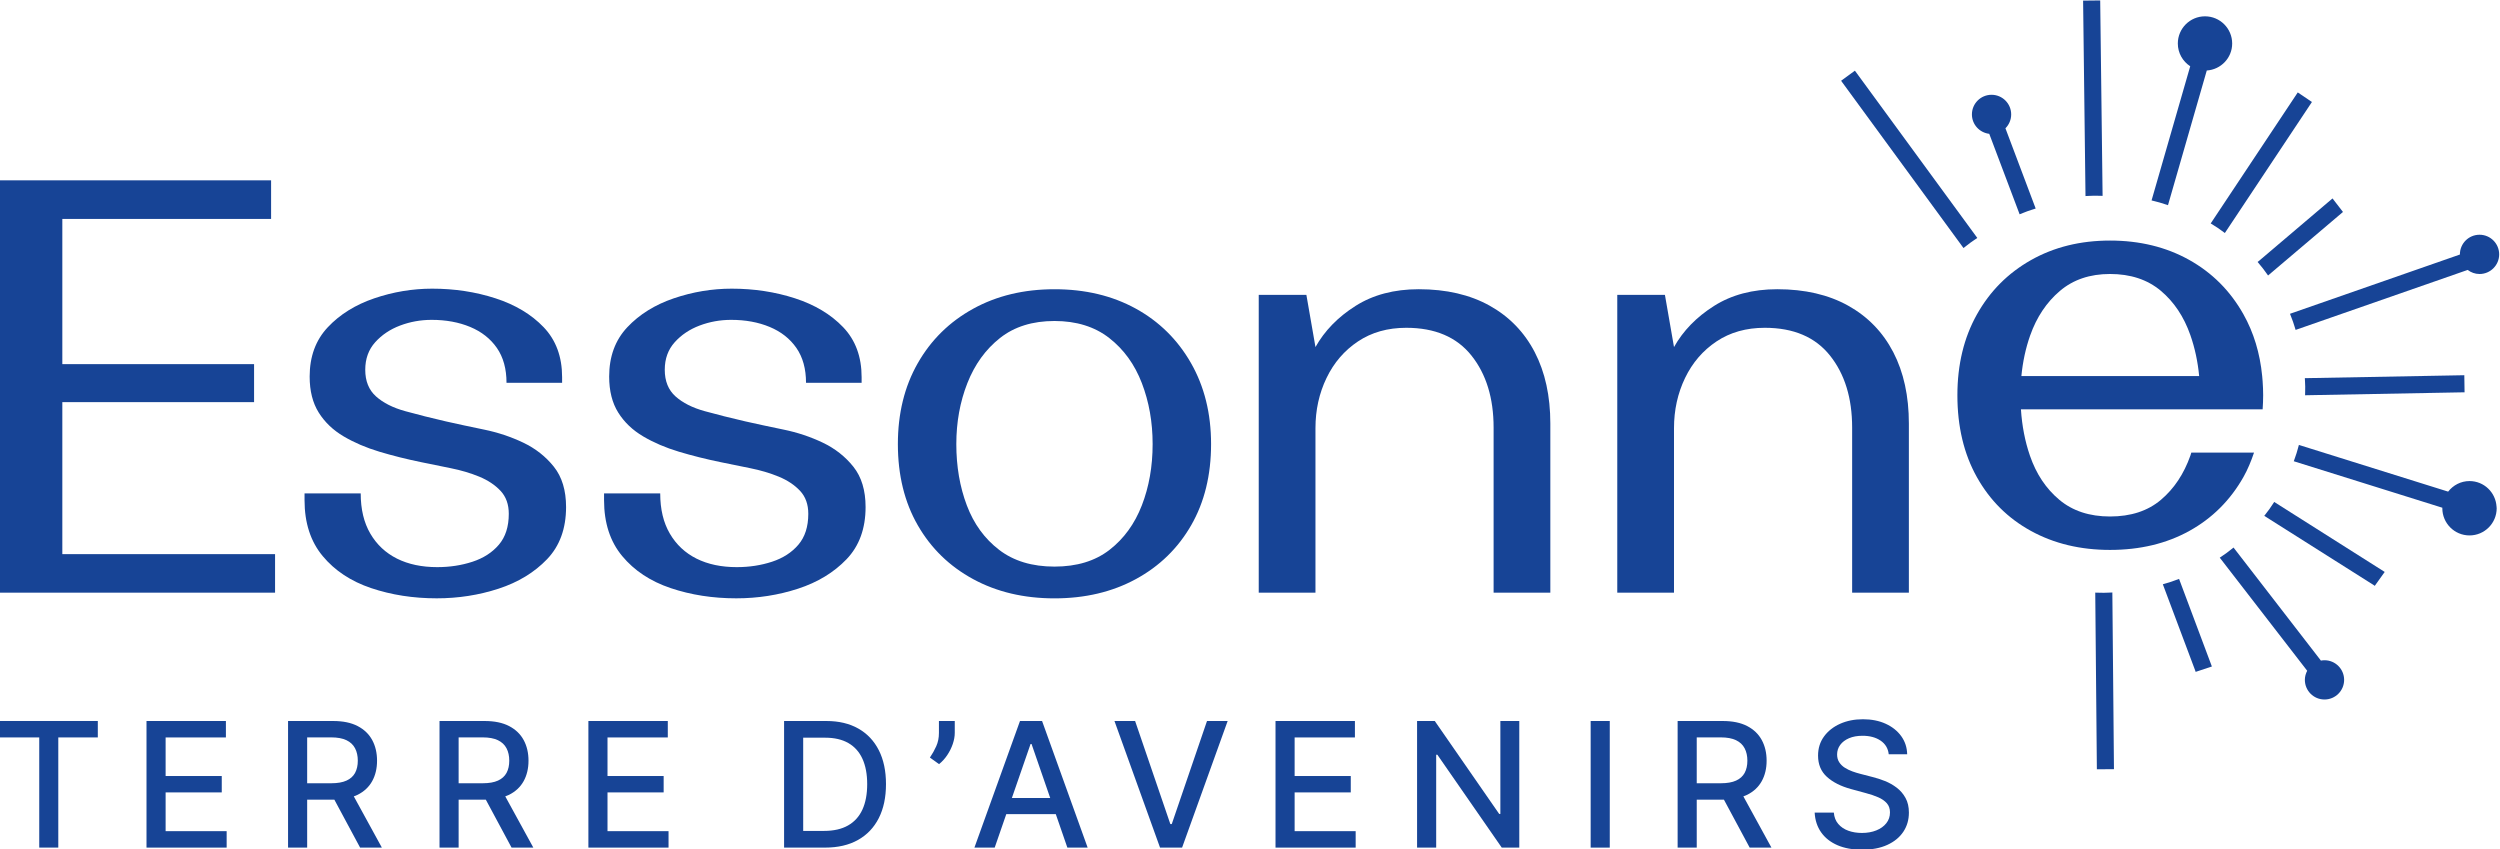
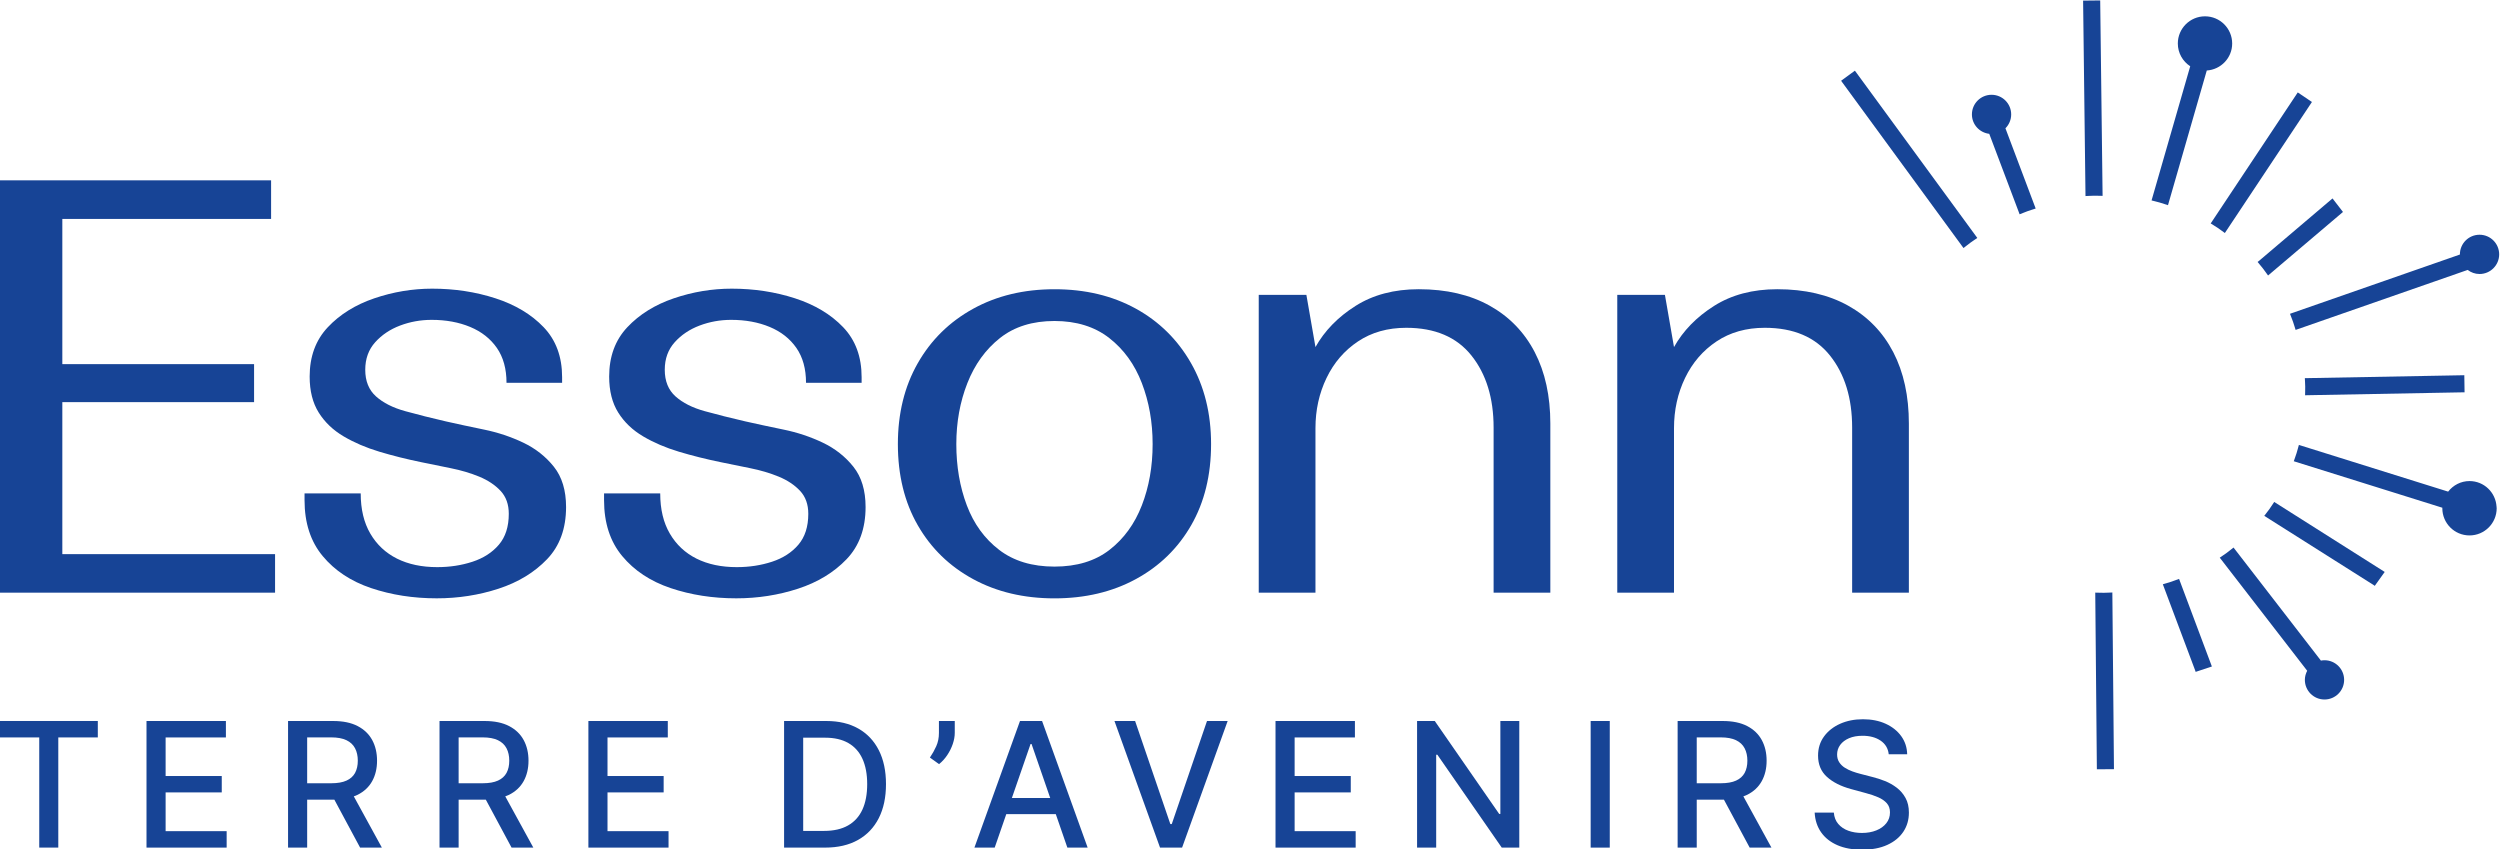
<svg xmlns="http://www.w3.org/2000/svg" xmlns:ns1="http://www.inkscape.org/namespaces/inkscape" xmlns:ns2="http://sodipodi.sourceforge.net/DTD/sodipodi-0.dtd" width="800" height="271.83" ns1:version="1.2 (dc2aeda, 2022-05-15)" ns2:docname="Logo Département Esssonne - 2022.svg" viewBox="0 0 800 271.83">
  <defs>
    <clipPath id="clipPath742">
      <path d="m-416.89-308.08h841.89v595.28h-841.89z" />
    </clipPath>
    <clipPath id="clipPath750">
      <path d="m-608.77-291.05h841.89v595.28h-841.89z" />
    </clipPath>
  </defs>
  <g transform="matrix(1.333 0 0 -1.333 -239.06 526.81)" fill="#174496" ns1:groupmode="layer" ns1:label="Logo Département Esssonne - 2022">
    <g>
      <path d="m179.29 218.18v3.947h23.53v-3.947h-9.486v-26.445h-4.572v26.445z" />
      <path d="m214.51 191.73v30.392h19.06v-3.947h-14.473v-9.26h13.477v-3.933h-13.477v-9.305h14.652v-3.947z" />
      <path d="m271.01 191.73-6.736 12.298c0.311 0.116 0.624 0.231 0.911 0.374 1.558 0.782 2.725 1.877 3.504 3.287 0.776 1.41 1.165 3.045 1.165 4.905 0 1.87-0.387 3.519-1.158 4.949-0.773 1.429-1.939 2.549-3.497 3.361-1.559 0.811-3.516 1.216-5.871 1.216h-10.837v-30.392h4.587v11.502h6.236c0.1 0 0.19 0.011 0.289 0.012l6.183-11.514zm-17.932 26.46h5.759c1.514 0 2.739-0.225 3.674-0.676 0.936-0.449 1.624-1.095 2.063-1.936 0.442-0.841 0.661-1.836 0.661-2.982 0-1.138-0.218-2.112-0.652-2.924-0.436-0.811-1.121-1.429-2.056-1.854-0.936-0.426-2.145-0.639-3.63-0.639h-5.819z" />
      <path d="m307.37 191.73-6.737 12.298c0.312 0.116 0.625 0.231 0.911 0.374 1.559 0.782 2.727 1.877 3.505 3.287 0.776 1.41 1.164 3.045 1.164 4.905 0 1.87-0.386 3.519-1.158 4.949-0.772 1.429-1.937 2.549-3.495 3.361-1.559 0.811-3.516 1.216-5.872 1.216h-10.836v-30.392h4.587v11.502h6.236c0.1 0 0.19 0.011 0.289 0.012l6.183-11.514zm-17.932 26.46h5.759c1.514 0 2.739-0.225 3.674-0.676 0.936-0.449 1.624-1.095 2.063-1.936 0.441-0.841 0.661-1.836 0.661-2.982 0-1.138-0.218-2.112-0.652-2.924-0.437-0.811-1.121-1.429-2.057-1.854-0.935-0.426-2.145-0.639-3.629-0.639h-5.819z" />
      <path d="m320.59 191.73v30.392h19.06v-3.947h-14.473v-9.26h13.478v-3.933h-13.478v-9.305h14.652v-3.947z" />
      <path d="m377.41 191.73h-9.842v30.392h10.154c2.978 0 5.537-0.606 7.673-1.817 2.138-1.212 3.778-2.948 4.921-5.209 1.144-2.26 1.715-4.969 1.715-8.125 0-3.166-0.575-5.887-1.728-8.162-1.153-2.275-2.82-4.024-4.996-5.245-2.177-1.223-4.81-1.833-7.897-1.833m-5.255 4.007h5.003c2.316 0 4.241 0.437 5.774 1.313 1.535 0.876 2.681 2.147 3.444 3.813 0.762 1.668 1.143 3.703 1.143 6.107 0 2.384-0.379 4.407-1.136 6.07-0.756 1.662-1.882 2.922-3.377 3.784-1.496 0.86-3.35 1.291-5.567 1.291h-5.285z" />
      <path d="m408.54 222.13v-2.849c0-0.841-0.157-1.724-0.468-2.65-0.312-0.924-0.75-1.812-1.314-2.663s-1.226-1.584-1.989-2.197l-2.197 1.574c0.584 0.851 1.09 1.755 1.521 2.716 0.431 0.958 0.646 2.018 0.646 3.176v2.893z" />
      <path d="m435.57 191.73h4.87l-10.94 30.392h-5.301l-10.94-30.392h4.868l2.784 8.043h11.879zm-13.322 11.902 4.489 12.97h0.237l4.482-12.97z" />
      <path d="m451.83 222.13 8.462-24.752h0.34l8.462 24.752h4.959l-10.94-30.392h-5.299l-10.941 30.392z" />
      <path d="m485.54 191.73v30.392h19.06v-3.947h-14.473v-9.26h13.478v-3.933h-13.478v-9.305h14.652v-3.947z" />
      <path d="m544.06 222.13v-30.392h-4.216l-15.453 22.289h-0.281v-22.289h-4.587v30.392h4.245l15.468-22.319h0.281v22.319z" />
      <path d="m565.78 191.73h-4.587v30.392h4.587z" />
      <path d="m604.59 191.73-6.737 12.298c0.312 0.116 0.625 0.231 0.911 0.374 1.559 0.782 2.727 1.877 3.504 3.287s1.165 3.045 1.165 4.905c0 1.87-0.386 3.519-1.158 4.949-0.772 1.429-1.937 2.549-3.495 3.361-1.559 0.811-3.516 1.216-5.872 1.216h-10.836v-30.392h4.587v11.502h6.236c0.1 0 0.19 0.011 0.289 0.012l6.183-11.514zm-17.932 26.46h5.759c1.514 0 2.739-0.225 3.674-0.676 0.936-0.449 1.624-1.095 2.063-1.936 0.441-0.841 0.661-1.836 0.661-2.982 0-1.138-0.218-2.112-0.652-2.924-0.436-0.811-1.122-1.429-2.057-1.854-0.935-0.426-2.145-0.639-3.63-0.639h-5.818z" />
      <path d="m632.75 214.14c-0.158 1.405-0.811 2.495-1.959 3.273-1.148 0.776-2.592 1.165-4.335 1.165-1.247 0-2.325-0.196-3.236-0.586-0.911-0.392-1.615-0.925-2.116-1.603-0.499-0.678-0.748-1.447-0.748-2.307 0-0.722 0.169-1.346 0.512-1.87 0.341-0.525 0.791-0.962 1.351-1.313 0.558-0.352 1.16-0.644 1.803-0.876 0.644-0.233 1.262-0.422 1.855-0.572l2.969-0.771c0.969-0.237 1.964-0.559 2.984-0.964 1.02-0.406 1.966-0.941 2.836-1.603 0.87-0.663 1.576-1.484 2.115-2.464 0.54-0.979 0.81-2.151 0.81-3.517 0-1.721-0.443-3.249-1.329-4.586-0.886-1.335-2.167-2.389-3.845-3.16-1.678-0.772-3.703-1.158-6.079-1.158-2.276 0-4.245 0.361-5.907 1.083-1.663 0.722-2.964 1.749-3.904 3.079s-1.46 2.912-1.559 4.741h4.603c0.088-1.098 0.447-2.011 1.076-2.738 0.628-0.727 1.434-1.267 2.42-1.617 0.984-0.352 2.066-0.527 3.243-0.527 1.296 0 2.453 0.206 3.466 0.616 1.015 0.411 1.814 0.985 2.397 1.722 0.584 0.737 0.876 1.6 0.876 2.59 0 0.9-0.256 1.637-0.765 2.21-0.509 0.574-1.197 1.049-2.063 1.425-0.865 0.376-1.843 0.707-2.931 0.995l-3.593 0.979c-2.434 0.663-4.362 1.637-5.781 2.924-1.421 1.286-2.131 2.987-2.131 5.105 0 1.751 0.475 3.28 1.425 4.586 0.951 1.306 2.237 2.323 3.86 3.05 1.623 0.727 3.455 1.092 5.493 1.092 2.058 0 3.877-0.362 5.456-1.084 1.579-0.722 2.822-1.715 3.733-2.975 0.911-1.262 1.387-2.708 1.426-4.341z" />
    </g>
    <g>
      <path d="m179.32 252.93v98.978h65.098v-9.257h-50.116v-34.854h46.031v-9.121h-46.031v-36.488h51.07v-9.258z" />
      <path d="m284.32 259.06c2.996 0 5.808 0.43 8.443 1.294 2.632 0.862 4.744 2.223 6.332 4.084 1.589 1.859 2.384 4.334 2.384 7.42 0 2.268-0.66 4.106-1.974 5.513-1.318 1.407-3.02 2.541-5.107 3.405-2.09 0.862-4.381 1.542-6.878 2.041-2.499 0.498-4.835 0.974-7.014 1.429-3.542 0.726-6.901 1.567-10.078 2.52-3.178 0.952-6.038 2.177-8.579 3.675-2.542 1.498-4.542 3.404-5.992 5.718-1.454 2.316-2.18 5.195-2.18 8.645 0 4.811 1.45 8.759 4.358 11.846 2.904 3.084 6.627 5.398 11.168 6.944 4.538 1.542 9.169 2.314 13.892 2.314 5.356 0 10.419-0.772 15.184-2.314 4.767-1.546 8.624-3.86 11.576-6.944 2.95-3.087 4.425-7.08 4.425-11.981v-1.361h-13.346c0 3.357-0.772 6.147-2.314 8.374-1.546 2.223-3.679 3.9-6.402 5.036-2.724 1.135-5.812 1.702-9.261 1.702-2.634 0-5.154-0.455-7.559-1.361-2.406-0.908-4.405-2.247-5.993-4.017s-2.382-3.971-2.382-6.604c0-2.722 0.862-4.856 2.587-6.398 1.723-1.544 4.062-2.723 7.014-3.539 2.95-0.818 6.196-1.634 9.737-2.451 2.812-0.635 5.878-1.294 9.192-1.974 3.314-0.68 6.447-1.726 9.398-3.132 2.948-1.407 5.401-3.335 7.354-5.786 1.951-2.45 2.927-5.673 2.927-9.666 0-5.173-1.521-9.349-4.561-12.526-3.044-3.178-6.926-5.537-11.645-7.079-4.723-1.542-9.67-2.314-14.844-2.314-5.631 0-10.874 0.816-15.731 2.45-4.857 1.634-8.738 4.197-11.642 7.692-2.908 3.493-4.359 7.965-4.359 13.411v1.634h13.483c0-3.812 0.771-7.035 2.316-9.666 1.543-2.634 3.678-4.63 6.401-5.992 2.724-1.361 5.945-2.041 9.67-2.041" />
      <path d="m356.22 259.06c2.996 0 5.808 0.43 8.443 1.294 2.632 0.862 4.744 2.223 6.332 4.084 1.589 1.859 2.384 4.334 2.384 7.42 0 2.268-0.66 4.106-1.974 5.513-1.318 1.407-3.02 2.541-5.107 3.405-2.09 0.862-4.383 1.542-6.878 2.041-2.499 0.498-4.835 0.974-7.014 1.429-3.542 0.726-6.901 1.567-10.077 2.52-3.18 0.952-6.04 2.177-8.58 3.675-2.543 1.498-4.542 3.404-5.993 5.718-1.453 2.316-2.178 5.195-2.178 8.645 0 4.811 1.45 8.759 4.358 11.846 2.904 3.084 6.627 5.398 11.168 6.944 4.538 1.542 9.169 2.314 13.892 2.314 5.356 0 10.417-0.772 15.184-2.314 4.767-1.546 8.624-3.86 11.576-6.944 2.95-3.087 4.425-7.08 4.425-11.981v-1.361h-13.346c0 3.357-0.772 6.147-2.314 8.374-1.547 2.223-3.679 3.9-6.402 5.036-2.724 1.135-5.812 1.702-9.261 1.702-2.634 0-5.154-0.455-7.559-1.361-2.407-0.908-4.405-2.247-5.993-4.017s-2.382-3.971-2.382-6.604c0-2.722 0.86-4.856 2.587-6.398 1.723-1.544 4.062-2.723 7.014-3.539 2.95-0.818 6.196-1.634 9.737-2.451 2.812-0.635 5.878-1.294 9.192-1.974 3.314-0.68 6.446-1.726 9.398-3.132 2.948-1.407 5.401-3.335 7.354-5.786 1.951-2.45 2.927-5.673 2.927-9.666 0-5.173-1.521-9.349-4.561-12.526-3.044-3.178-6.926-5.537-11.645-7.079-4.723-1.542-9.67-2.314-14.844-2.314-5.631 0-10.875 0.816-15.731 2.45-4.857 1.634-8.738 4.197-11.642 7.692-2.908 3.493-4.359 7.965-4.359 13.411v1.634h13.483c0-3.812 0.771-7.035 2.316-9.666 1.543-2.634 3.676-4.63 6.401-5.992 2.724-1.361 5.945-2.041 9.67-2.041" />
      <path transform="matrix(1.224 0 0 1.224 470.07 288.6)" d="m0 0c0-6.082-1.298-11.385-3.895-15.908-2.597-4.525-6.214-8.048-10.849-10.568-4.637-2.523-9.96-3.783-15.969-3.783s-11.333 1.26-15.968 3.783c-4.638 2.52-8.254 6.043-10.851 10.568-2.597 4.523-3.894 9.826-3.894 15.908 0 6.007 1.297 11.291 3.894 15.852 2.597 4.562 6.213 8.122 10.851 10.68 4.635 2.559 9.959 3.838 15.968 3.838s11.312-1.262 15.913-3.782c4.599-2.523 8.215-6.082 10.85-10.68 2.633-4.599 3.95-9.901 3.95-15.908m-49.965 0c0-4.377 0.686-8.382 2.059-12.015 1.372-3.634 3.487-6.546 6.343-8.732 2.855-2.189 6.472-3.282 10.85-3.282 4.377 0 7.974 1.093 10.794 3.282 2.819 2.186 4.933 5.098 6.343 8.732 1.409 3.633 2.114 7.638 2.114 12.015 0 4.3-0.705 8.288-2.114 11.959-1.41 3.671-3.543 6.619-6.399 8.844s-6.437 3.337-10.738 3.337c-4.304 0-7.865-1.112-10.683-3.337-2.82-2.225-4.952-5.173-6.399-8.844-1.446-3.671-2.17-7.659-2.17-11.959" clip-path="url(#clipPath742)" />
      <path d="m495.13 292.42v-39.482h-13.619v71.477h11.439l2.18-12.526c2.18 3.902 5.38 7.192 9.601 9.87 4.222 2.677 9.283 4.017 15.185 4.017 6.626 0 12.301-1.317 17.024-3.948 4.719-2.634 8.329-6.354 10.827-11.164 2.497-4.812 3.745-10.53 3.745-17.155v-40.572h-13.619v39.618c0 7.08-1.771 12.843-5.311 17.29-3.541 4.446-8.763 6.671-15.662 6.671-4.45 0-8.307-1.089-11.576-3.268s-5.789-5.105-7.559-8.781c-1.771-3.676-2.656-7.692-2.656-12.049" />
      <path d="m581.2 292.42v-39.482h-13.619v71.477h11.441l2.178-12.526c2.178 3.902 5.38 7.192 9.601 9.87 4.222 2.677 9.283 4.017 15.185 4.017 6.626 0 12.302-1.317 17.024-3.948 4.72-2.634 8.328-6.354 10.827-11.164 2.495-4.812 3.745-10.53 3.745-17.155v-40.572h-13.619v39.618c0 7.08-1.77 12.843-5.311 17.29-3.541 4.446-8.763 6.671-15.662 6.671-4.45 0-8.307-1.089-11.576-3.268-3.268-2.178-5.788-5.105-7.559-8.781-1.77-3.676-2.656-7.692-2.656-12.049" />
-       <path transform="matrix(1.224 0 0 1.224 704.91 267.75)" d="m0 0c4.485 2.481 8.021 6.001 10.605 10.556 0.852 1.504 1.514 3.124 2.082 4.803h-12.298c-0.063-0.192-0.114-0.39-0.181-0.58-1.27-3.594-3.192-6.483-5.766-8.667-2.576-2.187-5.909-3.279-9.999-3.279-4.021 0-7.337 1.092-9.945 3.279-2.611 2.184-4.534 5.073-5.767 8.667-0.964 2.807-1.547 5.831-1.758 9.068h47.405c0.061 0.905 0.103 1.823 0.103 2.767 0 0.92-0.042 1.818-0.103 2.705l-0.089 1.057c-0.435 4.474-1.655 8.521-3.684 12.128-2.584 4.593-6.137 8.148-10.659 10.668-4.522 2.517-9.69 3.778-15.504 3.778-5.813 0-10.981-1.278-15.503-3.834-4.522-2.555-8.058-6.112-10.606-10.668s-3.821-9.834-3.821-15.834c0-6.151 1.273-11.502 3.821-16.058 2.548-4.555 6.084-8.075 10.606-10.556 4.522-2.483 9.69-3.723 15.503-3.723 5.885 0 11.071 1.24 15.558 3.723m-31.216 38.337c1.27 3.592 3.209 6.501 5.82 8.723 2.608 2.222 5.888 3.334 9.839 3.334 4.021 0 7.335-1.094 9.946-3.278 2.609-2.186 4.549-5.095 5.819-8.723 0.884-2.528 1.453-5.202 1.721-8.017h-34.866c0.269 2.805 0.838 5.46 1.721 7.961" clip-path="url(#clipPath750)" />
    </g>
    <g>
      <path d="m650.7 335.66 0.689 0.541c0.301 0.239 0.602 0.475 0.917 0.707 0.319 0.233 0.641 0.452 0.966 0.671l0.74 0.505-29.175 39.868-0.211 0.285-3.311-2.421 29.168-39.863z" />
      <path d="m680.8 348.18c0.403 0.02 0.805 0.042 1.219 0.044 0.403-2e-3 0.8-2e-3 1.197-0.016l0.873-0.02-0.574 46.912-4.104-0.044 0.575-46.916z" />
      <path d="m697.81 346.58c0.379-0.111 0.749-0.23 1.119-0.352l0.857-0.278 9.313 32.332c3.401 0.224 6.097 3.024 6.097 6.481 0 3.603-2.92 6.524-6.524 6.524-3.603 0-6.524-2.921-6.524-6.524 0-2.292 1.187-4.299 2.975-5.463l-9.179-31.857-0.102-0.352 0.928-0.236c0.348-0.086 0.693-0.171 1.04-0.274" />
      <path d="m710.04 341.57 0.74-0.466c0.326-0.202 0.654-0.405 0.977-0.624 0.345-0.233 0.676-0.474 1.005-0.718l0.677-0.491 20.704 31.155 0.198 0.294-3.4 2.3-20.695-31.144z" />
      <path d="m721.3 332.32 0.581-0.705c0.237-0.285 0.476-0.57 0.706-0.868 0.228-0.296 0.443-0.596 0.657-0.893l0.567-0.782 17.982 15.252-2.51 3.247-17.696-15.029z" />
      <path d="m729.42 320-0.345-0.122 0.317-0.824c0.14-0.352 0.279-0.707 0.405-1.073 0.131-0.372 0.242-0.74 0.357-1.109l0.269-0.865 41.306 14.402c0.793-0.606 1.772-0.98 2.848-0.98 2.603 0 4.713 2.11 4.713 4.713s-2.11 4.713-4.713 4.713-4.713-2.11-4.713-4.713c0-0.013 4e-3 -0.025 4e-3 -0.037z" />
      <path d="m732.7 300.32 37.929 0.705 0.355 5e-3 -0.06 4.102-37.916-0.701-0.366-6e-3 0.044-0.926c0.017-0.366 0.037-0.732 0.043-1.106 4e-3 -0.388-5e-3 -0.771-0.012-1.152z" />
      <path d="m778.66 273.55c-0.187 3.435-3.007 6.171-6.489 6.171-2.093 0-3.935-1.004-5.129-2.536l-35.482 11.102-0.349 0.111-0.239-0.863c-0.099-0.363-0.199-0.727-0.313-1.095-0.117-0.378-0.248-0.742-0.376-1.105l-0.299-0.854 35.674-11.163c-1e-3 -0.042-0.012-0.08-0.012-0.121 0-3.604 2.92-6.526 6.524-6.526 3.604 0 6.524 2.921 6.524 6.526 0 0.088-0.022 0.171-0.026 0.259l0.026 0.083z" />
      <path d="m724.8 273.98c-0.21-0.322-0.422-0.64-0.649-0.957-0.225-0.313-0.456-0.613-0.687-0.912l-0.567-0.738 26.238-16.598 0.289-0.208 2.389 3.34-26.528 16.802z" />
      <path d="m701.58 255.92c-0.345-0.131-0.691-0.261-1.046-0.377-0.376-0.125-0.748-0.234-1.121-0.341l-0.864-0.256 7.765-20.692 0.111-0.338 3.897 1.292-7.878 21.027z" />
      <path d="m685.58 252.94c-0.393-0.017-0.783-0.037-1.183-0.039-0.394 0-0.759 6e-3 -1.133 0.02l-0.939 0.022 0.388-42.414 4.104 0.033-0.388 42.414z" />
      <path d="m656.88 363.08 7.161-18.976 0.125-0.344 0.818 0.324c0.356 0.142 0.709 0.286 1.072 0.416 0.372 0.133 0.743 0.252 1.113 0.37l0.857 0.277-7.26 19.26c0.852 0.853 1.379 2.03 1.379 3.331 0 2.603-2.111 4.713-4.713 4.713-2.603 0-4.713-2.11-4.713-4.713 0-2.415 1.822-4.383 4.162-4.658" />
      <path d="m737.36 236.71c-0.295 0-0.583-0.034-0.863-0.087l-20.975 27.139-0.704-0.552c-0.295-0.235-0.59-0.471-0.9-0.699-0.324-0.239-0.651-0.46-0.978-0.682l-0.725-0.499 20.991-27.149c-0.345-0.656-0.561-1.391-0.561-2.185 0-2.603 2.11-4.713 4.713-4.713s4.713 2.11 4.713 4.713c0 2.603-2.11 4.713-4.713 4.713" />
    </g>
  </g>
</svg>